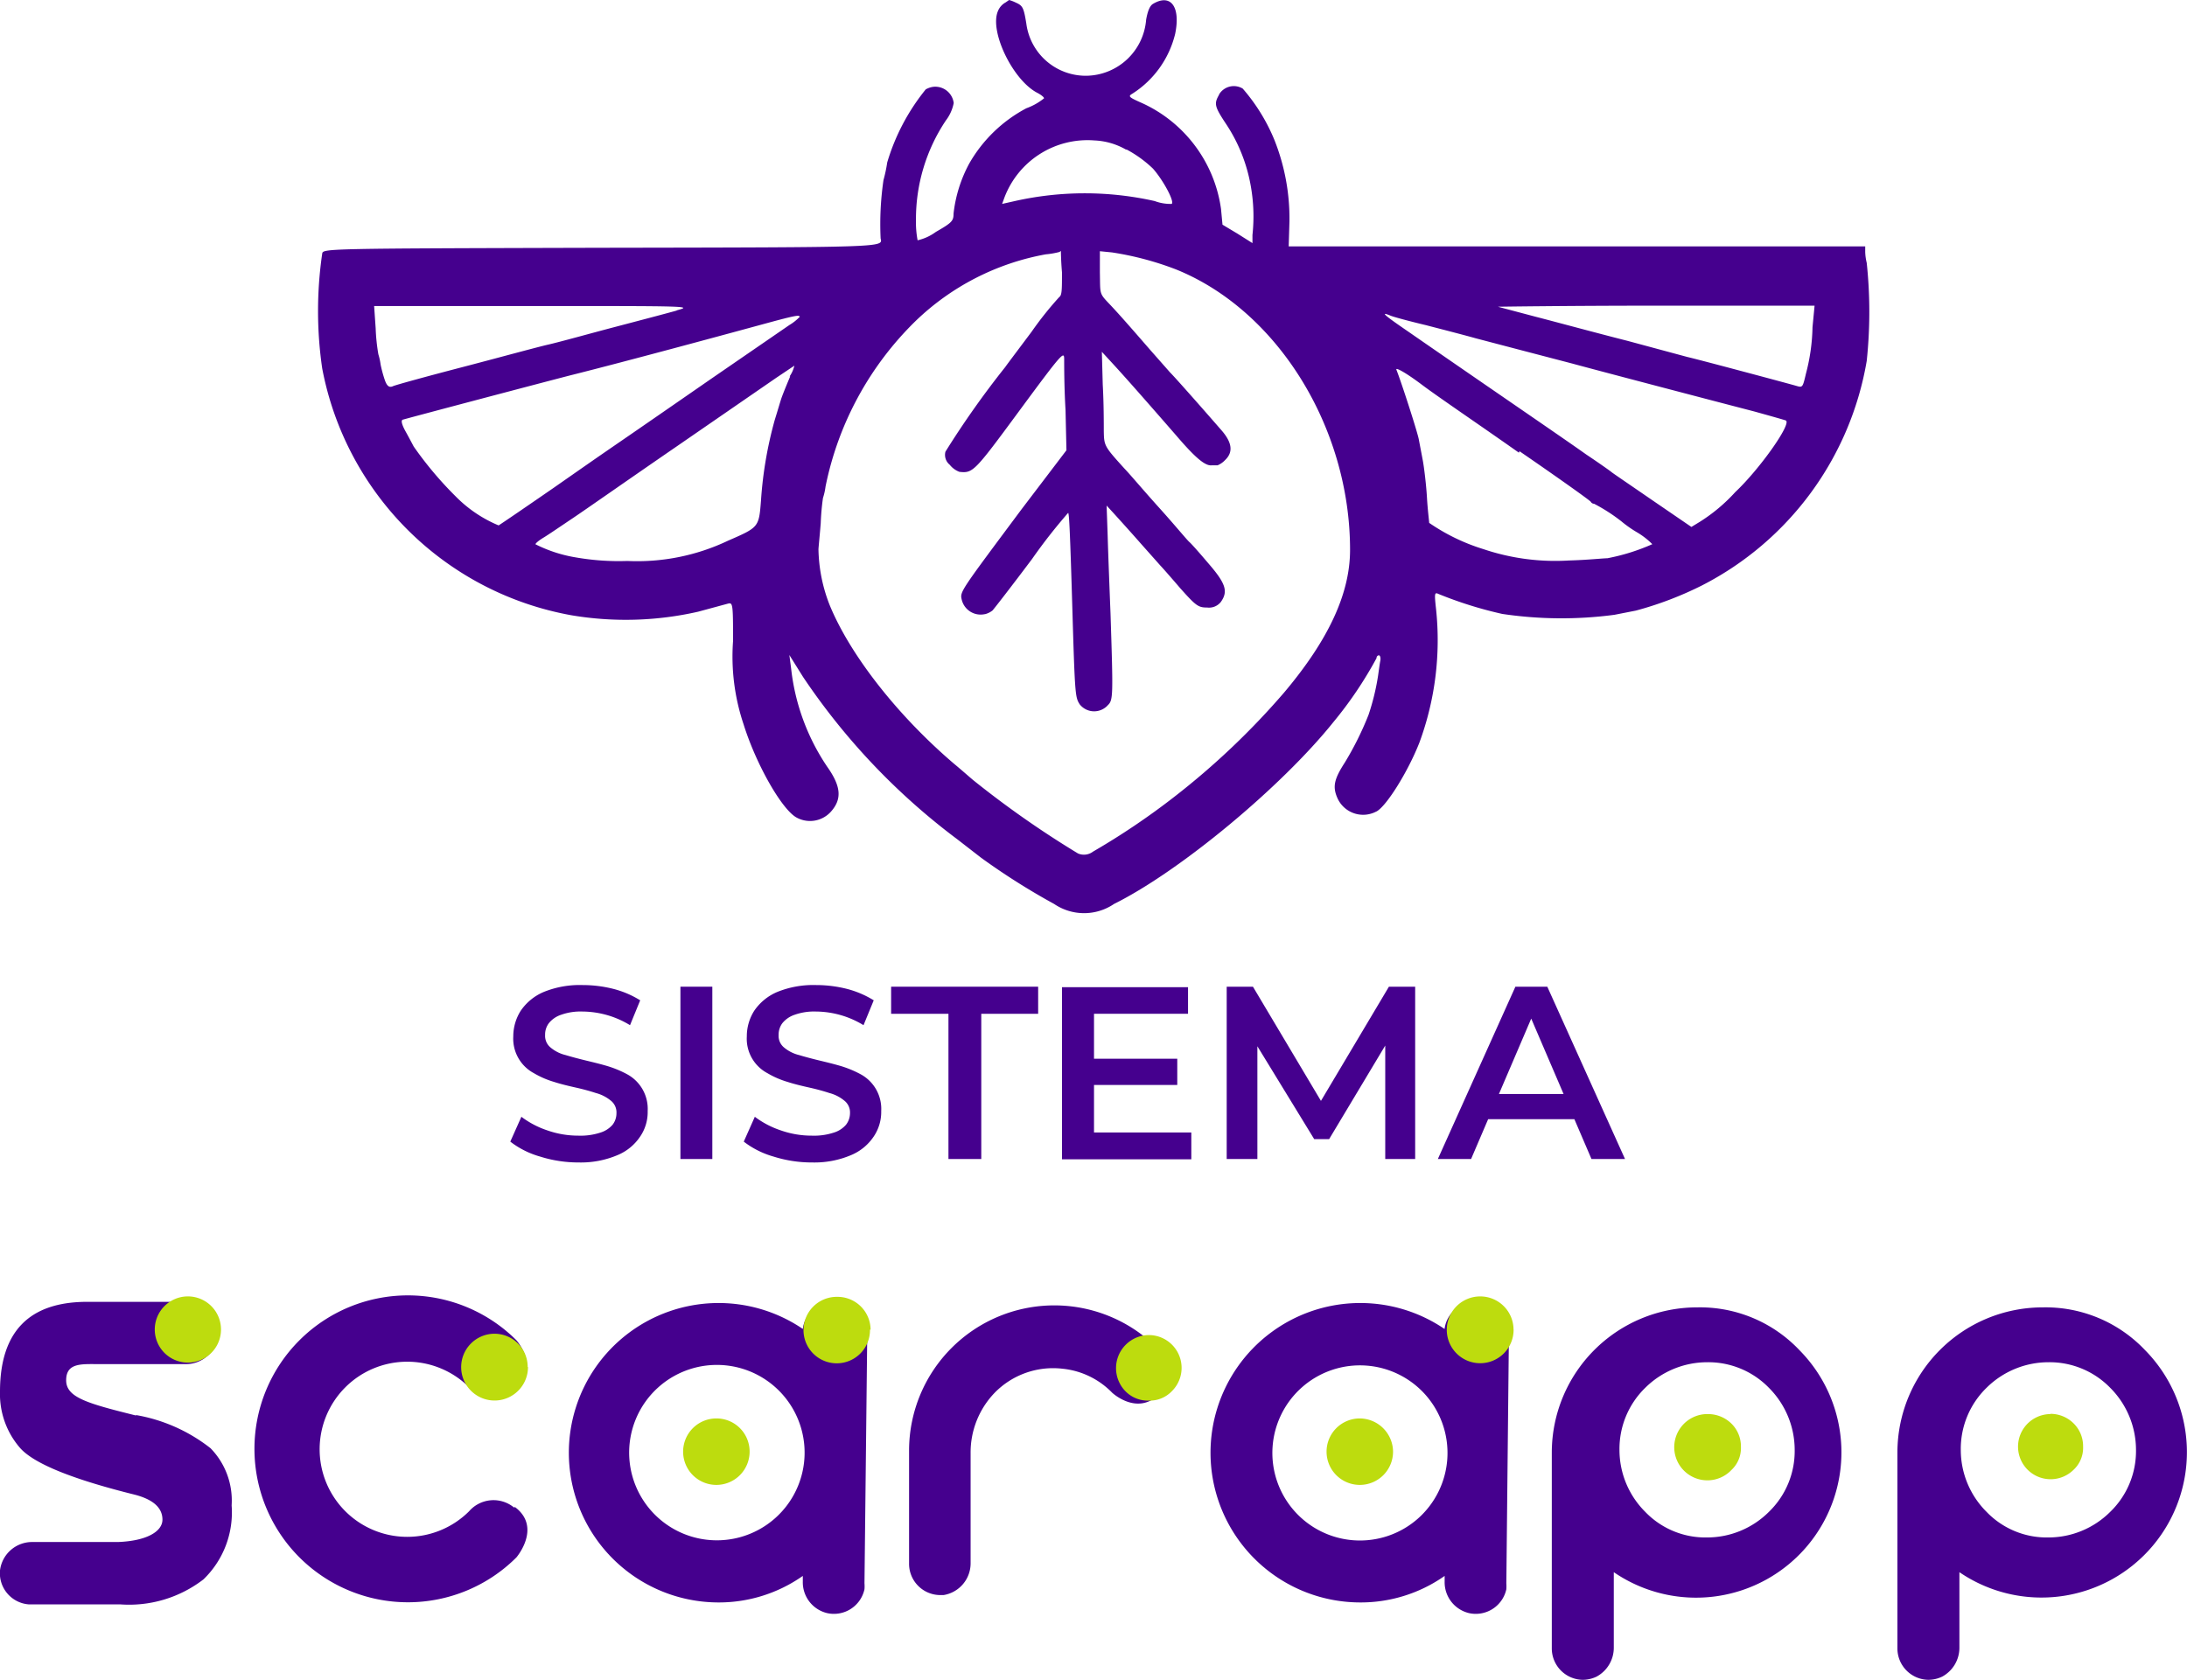
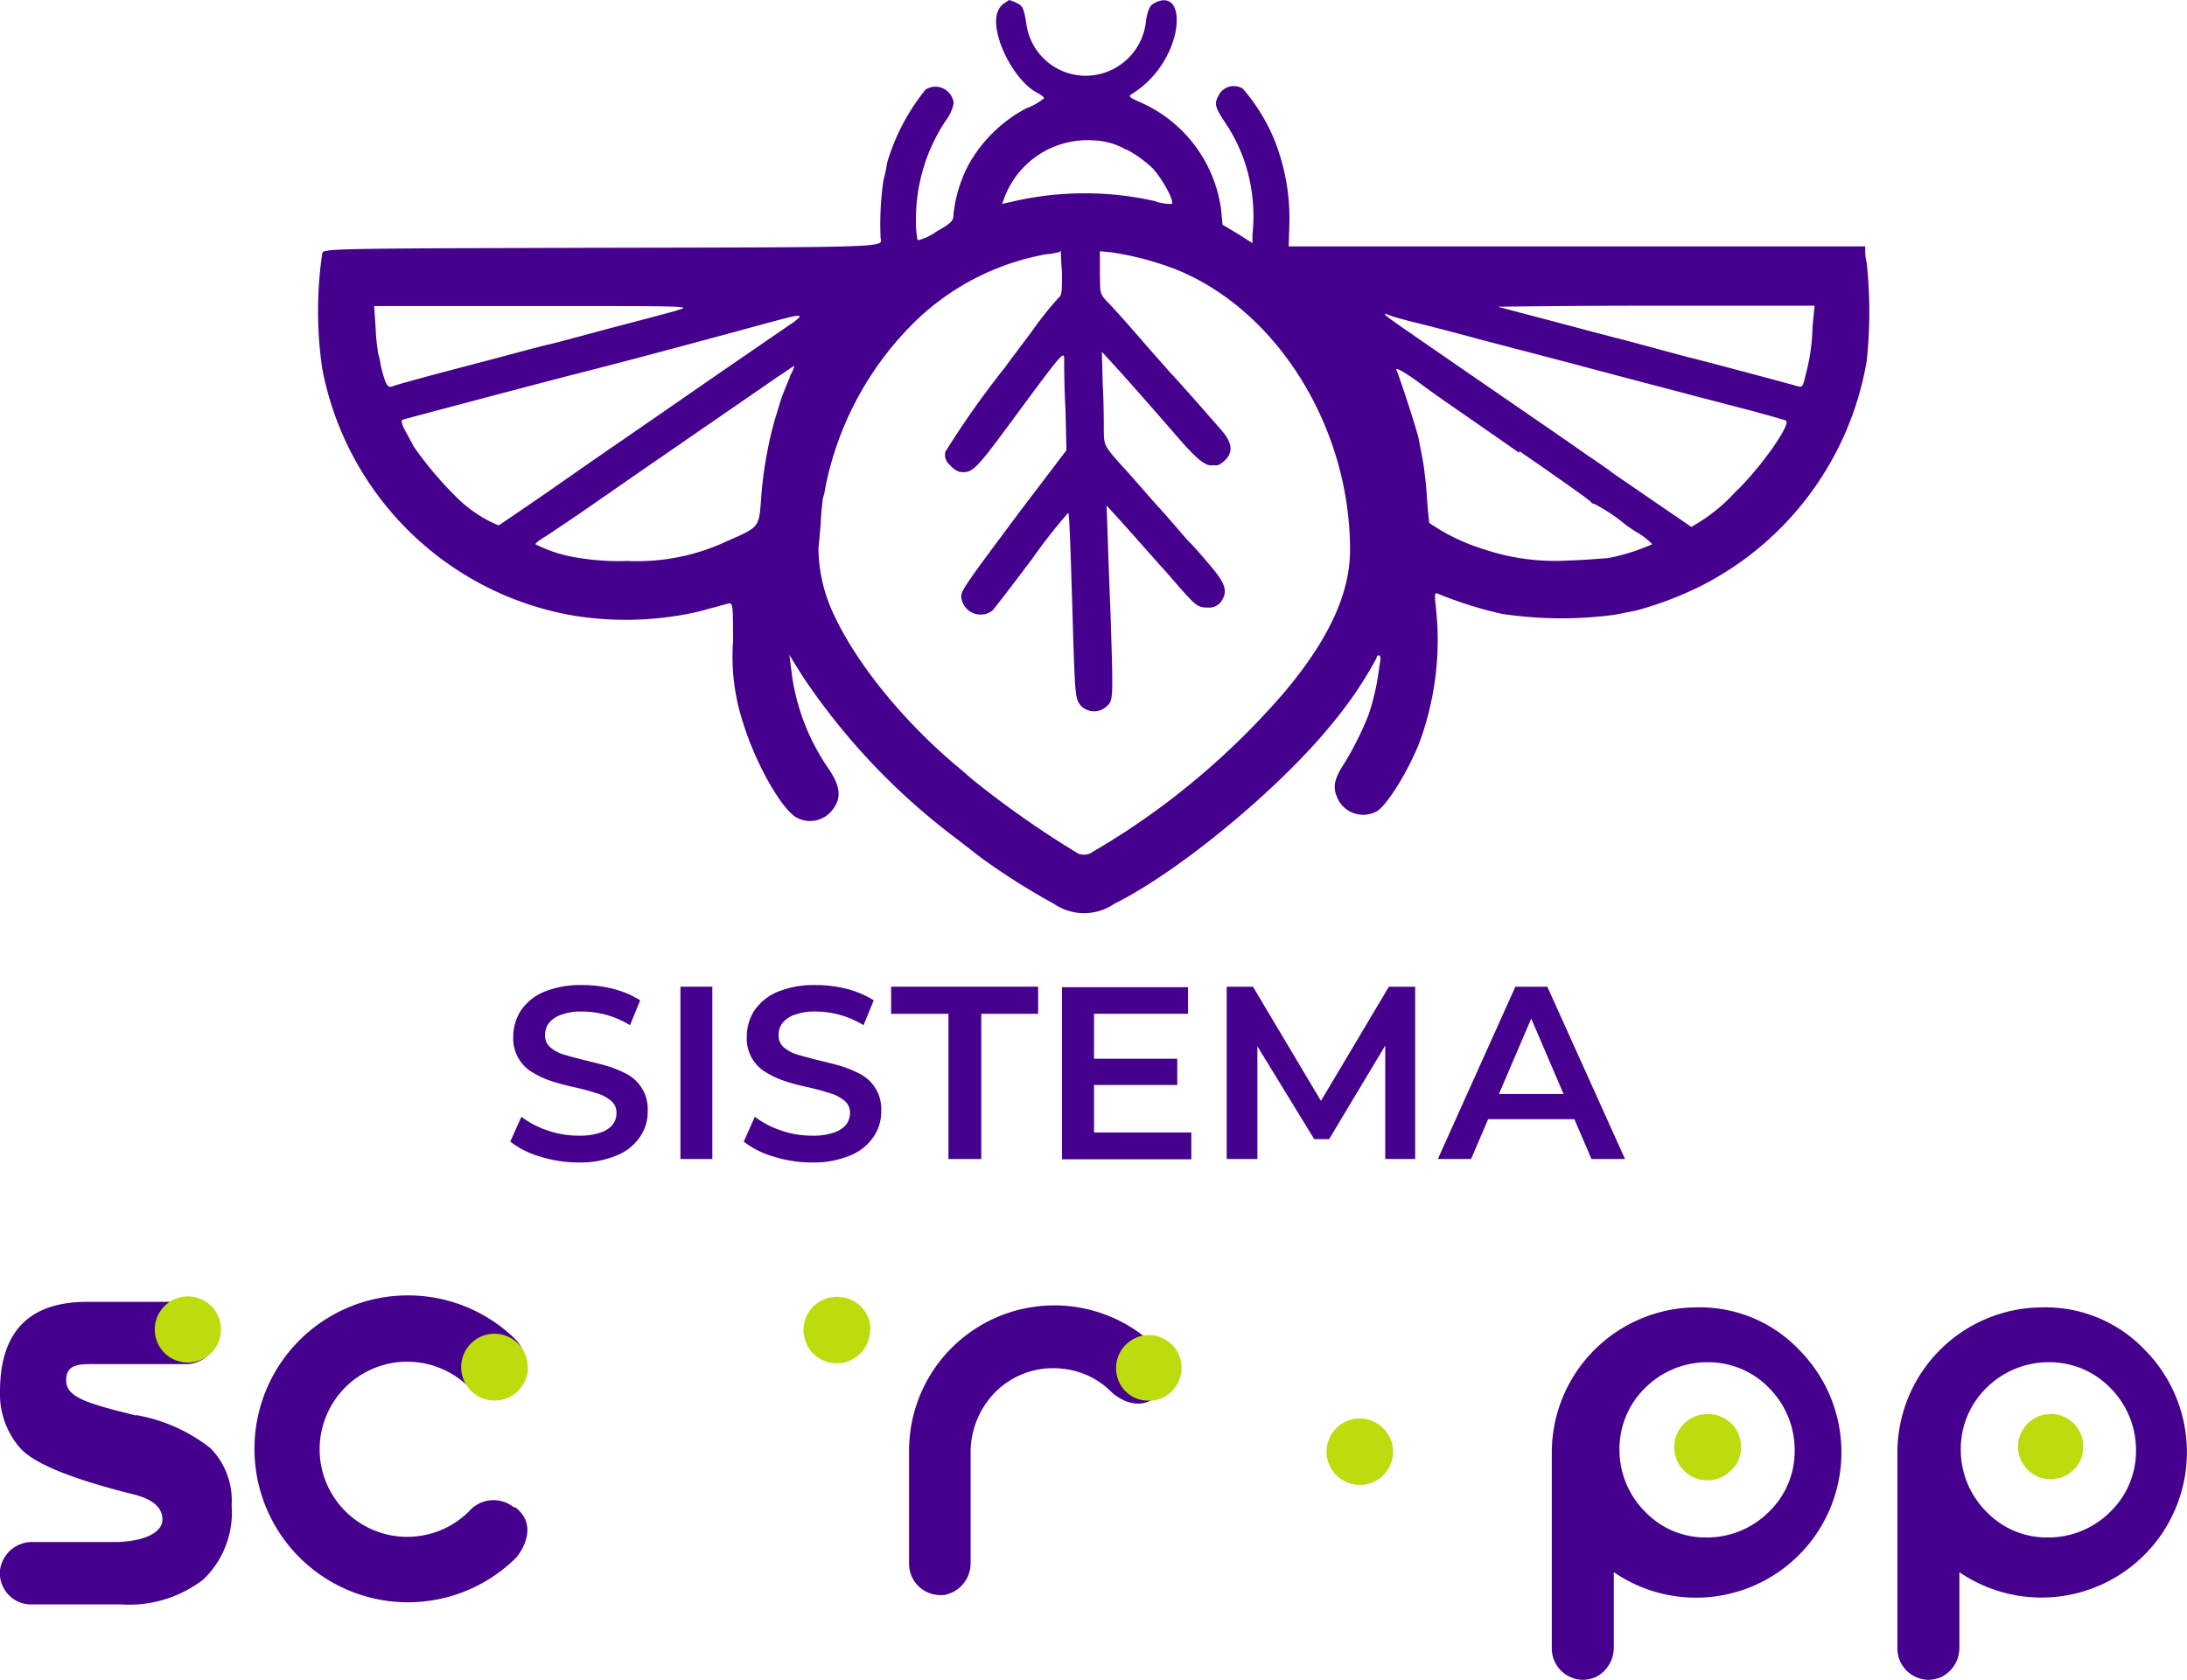
<svg xmlns="http://www.w3.org/2000/svg" id="Capa_2" data-name="Capa 2" viewBox="0 0 666.39 512">
  <defs>
    <style>.cls-1{fill:#45008e;}.cls-2{fill:#bddc0e;}</style>
  </defs>
  <path class="cls-1" d="M306.43.73a5.24,5.24,0,0,0-2.37,2.69c-2.6,6.21,4.56,21,12,24.87,1.14.59,2.14,1.37,2.05,1.69A18.65,18.65,0,0,1,312.73,33a43.43,43.43,0,0,0-17.34,16.74,41.72,41.72,0,0,0-4.84,15.38c0,2.19-.45,2.74-5.38,5.56a15,15,0,0,1-5.57,2.56,29.56,29.56,0,0,1-.5-6.3,54,54,0,0,1,9.13-30.25,12.67,12.67,0,0,0,2.37-5.29,5.66,5.66,0,0,0-6.3-4.93,6.38,6.38,0,0,0-2.23.78,64.38,64.38,0,0,0-11.73,22.26,44.89,44.89,0,0,1-1.14,5.39,92.89,92.89,0,0,0-.87,17.79c.64,2.69,2,2.69-85,2.83-84.19.23-84.92.23-85.15,1.78a121.1,121.1,0,0,0,0,35,94.23,94.23,0,0,0,76,75.24,99.51,99.51,0,0,0,38.52-1.09l9.12-2.47c1.46-.36,1.55,0,1.55,11.37a64.81,64.81,0,0,0,3.2,25.41c3.78,12.09,11.4,25.51,15.92,28.29a8.54,8.54,0,0,0,10.68-1.64c3.42-3.83,3.15-7.67-1.1-13.69a66.43,66.43,0,0,1-11-29.89l-.55-4.19,4.16,6.66a202.68,202.68,0,0,0,47,49.5l7.3,5.66a209.47,209.47,0,0,0,22.22,14.06,16.24,16.24,0,0,0,18.25,0c20.12-10,51.06-35.73,66.85-55.44a119.72,119.72,0,0,0,13.14-19.49.82.82,0,0,1,.68-.86h0c.41,0,.64.77.46,1.69s-.46,3.05-.68,4.56A71.64,71.64,0,0,1,417,217.88a96.09,96.09,0,0,1-7.21,14.51c-3.24,5-3.79,7.34-2.33,10.72a8.57,8.57,0,0,0,11.22,4.56l.78-.36c3.06-1.69,9.58-12.14,13.05-21a90.2,90.2,0,0,0,5.06-40.7c-.54-4.83-.45-5.15.78-4.56a121.74,121.74,0,0,0,19.39,6.07,122.3,122.3,0,0,0,34.18.27l6.52-1.28a105.8,105.8,0,0,0,20.13-7.66A94.66,94.66,0,0,0,568.8,110a142.21,142.21,0,0,0,0-29.89,15.9,15.9,0,0,1-.46-3.29V75.1H392.67l.23-7.52a64.72,64.72,0,0,0-4.56-24.87A56.48,56.48,0,0,0,378.66,27a5.24,5.24,0,0,0-7.2,1.78.41.41,0,0,0,0,.09h0C369.9,31.62,370,32.4,373.73,38a49.54,49.54,0,0,1,7.35,18.48,52.71,52.71,0,0,1,.55,15.15v2.47l-4.56-2.88-4.57-2.74-.45-4.79a41.78,41.78,0,0,0-24.64-32.53c-3.47-1.55-3.7-1.83-2.38-2.6a30,30,0,0,0,13.05-18.25c1.69-8.22-1.32-12.37-6.75-9.13-1,.59-1.64,2.24-2.1,4.84A18.53,18.53,0,0,1,331,23.09,18.26,18.26,0,0,1,312.73,7.21c-.78-4.84-1.1-5.48-3.15-6.39a11.88,11.88,0,0,0-2.1-.82ZM343.3,45.58a36.19,36.19,0,0,1,8,5.8c3,3.37,6.61,9.9,5.74,10.77a13.77,13.77,0,0,1-5.2-.87,97.25,97.25,0,0,0-42.61,0l-3.88.87.68-1.87A27.06,27.06,0,0,1,333.4,42.8a21.09,21.09,0,0,1,9.67,2.78ZM323.59,83c0,5.21,0,7-.82,7.53a104.76,104.76,0,0,0-8.44,10.59c-4.06,5.43-7.72,10.27-8,10.72a275.22,275.22,0,0,0-18.25,25.83,3.88,3.88,0,0,0,1.32,4,6.84,6.84,0,0,0,2.92,2.14c4.16.46,4.57,0,18.25-18.57s13.69-18.25,13.69-15.51c0,1.64,0,8.44.41,15.19l.28,12.32-13.69,18c-18.25,24.51-18.8,25.1-18.25,27.38a5.92,5.92,0,0,0,7,4.58l.1,0a6,6,0,0,0,2.32-1.14c.69-.77,6.16-7.84,12.05-15.69a165.59,165.59,0,0,1,11-14.06c.31.32.59,6.26,1.27,29.21.78,26.32.87,27,2.24,29.15a5.6,5.6,0,0,0,7.88.92h0a4.06,4.06,0,0,0,.64-.6c1.69-1.59,1.69-2.6.87-28-.32-8-.73-18.71-.87-23.77l-.32-9.13,2.47,2.7c1.36,1.5,4.92,5.43,7.84,8.76l6.12,6.89c.45.45,3.15,3.51,6,6.84,4.84,5.43,5.52,5.89,8.21,5.89a4.59,4.59,0,0,0,4.16-1.69c2.28-3.2,1.5-5.61-3.56-11.5-2.6-3.06-5.3-6.16-6-6.75s-4.56-5.3-9.13-10.36-9.12-10.45-10.54-11.91c-6.29-6.93-6.34-7.07-6.43-11.54,0-2.28,0-8.72-.32-14.19l-.27-10,3.19,3.47c3.7,4,10.54,11.77,19.44,22,5.93,6.93,8.9,9.4,10.9,9.12h1.74a6.71,6.71,0,0,0,2.28-1.59c2.55-2.42,2.14-5.39-1.14-9.13-6.75-7.76-14.51-16.52-15.61-17.57l-6.11-6.93c-6.94-8-10-11.45-12.78-14.37s-2.37-2.88-2.51-9.13V76.57l3.65.36a93.34,93.34,0,0,1,19.58,5.2c30.84,12.46,53,48.14,53,85.46,0,13.24-6.48,27.38-20.21,43.63a230.69,230.69,0,0,1-33.31,31.62,221,221,0,0,1-24.82,16.74,4.57,4.57,0,0,1-4.56.55,295.84,295.84,0,0,1-31.94-22.36c-1.1-.91-3.61-3.15-5.71-4.88-17.66-15.06-31.94-33.58-38.05-48.55a48.59,48.59,0,0,1-3.38-16.88c0-.46.37-4,.69-8a72.87,72.87,0,0,1,.68-7.66,18.73,18.73,0,0,0,.78-3.47A97.42,97.42,0,0,1,279,97.83a76.77,76.77,0,0,1,39.65-20.31,24.77,24.77,0,0,0,4.2-.73l.41-.32S323.27,79.26,323.59,83ZM206.28,94.63c-2.74.78-11.18,3-18.8,5s-16.75,4.56-20.35,5.38-15.38,4.06-26.1,6.85-20.35,5.43-21.27,5.84-1.77.36-2.55-2a39.29,39.29,0,0,1-1.23-4.56,19.05,19.05,0,0,0-.69-3.15,58,58,0,0,1-.82-7.89L114,93.27h48.59c48.32,0,48.5,0,43.48,1.36Zm346,5.11a59.3,59.3,0,0,1-2,14.15c-1,4.24-1,4.29-3,3.7s-30.16-8.13-33.08-8.77l-18.25-4.92c-9.54-2.42-22.13-5.84-28-7.35l-11.54-3.06c-.37,0,21.12-.32,47.91-.32h48.59ZM435,99.24c5.29,1.37,11.82,3.06,14.55,3.84l14.6,3.83,15,3.92c5.48,1.51,38.24,10.13,55.3,14.56,5.07,1.41,9.45,2.64,9.72,2.78,1.78,1-8,14.83-15.42,21.81a51.9,51.9,0,0,1-10.91,9.13l-2.46,1.5-12-8.21c-6.62-4.56-12.14-8.3-12.37-8.53s-3.7-2.69-7.67-5.34C477,134,453.86,118.22,429,101c-7.3-5-8.54-6.11-5.39-4.83.73.36,5.8,1.73,11.14,3ZM243.78,96.46a14.81,14.81,0,0,1-3.24,2.6l-23.27,16c-11,7.62-24,16.61-28.79,19.89-8.3,5.71-10.36,7.17-19.71,13.69-7.39,5.11-16,11-16.84,11.5a39.76,39.76,0,0,1-13.14-8.9,109.64,109.64,0,0,1-12.73-15.14c-.32-.6-1.37-2.61-2.46-4.57s-1.51-3.37-.91-3.6,38.87-10.36,50.83-13.46c18.25-4.57,50.6-13.37,60.64-16.11,7.75-2.1,9.44-2.42,9.44-1.87Zm-3,18.25c-1.69,4-2.51,6.11-2.83,7.12S237,125,236.07,128a120.9,120.9,0,0,0-4.19,24.55c-.64,8.16-.64,8.16-10,12.23a64.45,64.45,0,0,1-30.71,6.2,76.18,76.18,0,0,1-15.74-1.09,42.39,42.39,0,0,1-12.27-4c0-.32,1.14-1.24,2.51-2.06s5.38-3.56,9.12-6.07,17.75-12.32,31.49-21.76l30.25-20.85,5.52-3.7a9.73,9.73,0,0,1-1.46,3.29ZM463,137.53c11.82,8.12,21.63,15.1,21.72,15.42a1.19,1.19,0,0,0,1,.59,53.52,53.52,0,0,1,8.35,5.38,35.15,35.15,0,0,0,4.83,3.38,23.2,23.2,0,0,1,4.57,3.56,62.71,62.71,0,0,1-13.69,4.29c-1.19,0-6.39.55-11.68.68a68.4,68.4,0,0,1-26.1-3.46,60.37,60.37,0,0,1-16.52-8c0-.41-.46-3.93-.68-7.76s-.87-9.13-1.24-11.13-1-5.25-1.23-6.48c-.32-2-5.29-17.43-6.84-21.31-.37-.87,2.78.82,7.75,4.56s18,12.55,29.57,20.72Z" />
  <path class="cls-1" d="M156.63,459.48a9.86,9.86,0,0,0-13.69,1.14h0a26.69,26.69,0,1,1,0-37.78h0a10.31,10.31,0,0,0,14.42,0c7.08-6.48,0-14.33,0-14.33h0a46.77,46.77,0,1,0,0,66.17h0s7.81-9.13-.45-15.34" />
  <path class="cls-2" d="M160.88,416.64a10.18,10.18,0,1,1-10.22-10.13h0a10.13,10.13,0,0,1,10.13,10.13h0" />
-   <path class="cls-2" d="M228.41,442.46a10.13,10.13,0,1,1-10.13-10.13h0a10.09,10.09,0,0,1,10.13,10v.09h0" />
-   <path class="cls-1" d="M264.27,405.14a8.25,8.25,0,0,0-2.1-4.93,11.94,11.94,0,0,0-8.07-2.78h-1a9.68,9.68,0,0,0-6.16,2.55,9.12,9.12,0,0,0-2.32,5.07,45.63,45.63,0,1,0-26.2,83.36,44.47,44.47,0,0,0,26.2-8.08v1.74a9.65,9.65,0,0,0,7.52,9.62,9.52,9.52,0,0,0,11.27-7.3,11.06,11.06,0,0,0,0-1.82ZM236,462.9A26.73,26.73,0,1,1,245.11,441,26.73,26.73,0,0,1,236,462.9" />
-   <path class="cls-2" d="M265.09,405.27a10.13,10.13,0,1,1-10.22-10h.28a10.07,10.07,0,0,1,10.12,10h0" />
+   <path class="cls-2" d="M265.09,405.27a10.13,10.13,0,1,1-10.22-10h.28a10.07,10.07,0,0,1,10.12,10" />
  <path class="cls-1" d="M352.47,410.75h0A44.26,44.26,0,0,0,277,442v34.45a9.53,9.53,0,0,0,9.13,9.71h1.41a9.8,9.8,0,0,0,8.21-9.67V442.78a26.19,26.19,0,0,1,7.31-18.25,24.86,24.86,0,0,1,20.71-7.35,24.48,24.48,0,0,1,15.1,7.3h0s7.44,7,14.1.69a9.12,9.12,0,0,0,.74-12.89,9.22,9.22,0,0,0-1.38-1.26" />
  <path class="cls-2" d="M350,406.92A10.08,10.08,0,0,0,342.89,424,9.55,9.55,0,0,0,350,426.9a9.35,9.35,0,0,0,7.07-2.87A10,10,0,0,0,350,406.92" />
  <path class="cls-1" d="M517.1,398.48a44.29,44.29,0,0,0-44.26,44.21v59.64a9.58,9.58,0,0,0,9.4,9.67,9.81,9.81,0,0,0,4.29-1,10,10,0,0,0,5.2-8.76V479.19a44.3,44.3,0,0,0,56.53-67.71,41.71,41.71,0,0,0-31.16-13M539,460.8a26.67,26.67,0,0,1-18.89,7.81,25.42,25.42,0,0,1-18.8-7.81,26.67,26.67,0,0,1-7.85-18.89A26,26,0,0,1,501.31,423a26.86,26.86,0,0,1,18.89-7.8A25.77,25.77,0,0,1,539,423a26.82,26.82,0,0,1,7.85,18.93A25.77,25.77,0,0,1,539,460.8" />
  <path class="cls-2" d="M520.48,431a10.1,10.1,0,1,0,6.66,17.48c.14-.14.28-.27.41-.41a9.14,9.14,0,0,0,2.92-7.07,9.74,9.74,0,0,0-2.92-7.12,10.21,10.21,0,0,0-7.07-2.88" />
  <path class="cls-1" d="M622.41,398.48a44.29,44.29,0,0,0-44.26,44.21v59.64a9.58,9.58,0,0,0,9.4,9.67,9.81,9.81,0,0,0,4.29-1,10,10,0,0,0,5.2-8.76V479.19a44.31,44.31,0,0,0,56.54-67.71,41.75,41.75,0,0,0-31.17-13M643,460.8a26.67,26.67,0,0,1-18.89,7.81,25.42,25.42,0,0,1-18.8-7.81,26.67,26.67,0,0,1-7.85-18.89A26,26,0,0,1,605.3,423a26.84,26.84,0,0,1,18.89-7.8A25.77,25.77,0,0,1,643,423a26.82,26.82,0,0,1,7.85,18.93A25.77,25.77,0,0,1,643,460.8" />
  <path class="cls-2" d="M624.74,431A9.93,9.93,0,1,0,631.81,448a9.14,9.14,0,0,0,2.92-7.07,9.74,9.74,0,0,0-2.92-7.12,10,10,0,0,0-7.07-2.88" />
  <path class="cls-1" d="M41.56,431.47c-14.83-3.7-21.4-5.48-21.4-10.77s4.56-4.93,9.53-4.93H56.61a9.67,9.67,0,0,0,9.77-9.35A9.48,9.48,0,0,0,57,396.79H26.59C8.84,396.79,0,405.91,0,424.16a25,25,0,0,0,6.11,17.16q6.26,7.13,34.91,14.24c5.65,1.46,8.48,4,8.48,7.62S44.66,469.7,35.85,470H10A9.85,9.85,0,0,0,0,478.65,9.53,9.53,0,0,0,8.7,489H36.58A37.1,37.1,0,0,0,62,481.38a28.34,28.34,0,0,0,8.58-22.54,22.8,22.8,0,0,0-6.43-17.43,50.74,50.74,0,0,0-22.82-10.13" />
  <path class="cls-2" d="M67.34,405.27a10.09,10.09,0,1,1,0-.09v.09h0" />
  <path class="cls-2" d="M424.47,442.46a10.13,10.13,0,1,1-10.13-10.13h0a10.22,10.22,0,0,1,10.13,10.13" />
-   <path class="cls-1" d="M459.79,405.14a8.31,8.31,0,0,0-2.1-4.93,12,12,0,0,0-8.08-2.78h-.95A9.66,9.66,0,0,0,442.5,400a9.14,9.14,0,0,0-2.33,5.07A45.63,45.63,0,1,0,414,488.41a44.44,44.44,0,0,0,26.19-8.08v1.74a9.66,9.66,0,0,0,7.53,9.62,9.53,9.53,0,0,0,11.27-7.3,13.82,13.82,0,0,0,0-1.82ZM432,462.9a26.69,26.69,0,1,1,2.44-37.67l0,0A26.73,26.73,0,0,1,432,462.9h0" />
-   <path class="cls-2" d="M461.2,405.27A10.18,10.18,0,1,1,451,395.14h0a10.14,10.14,0,0,1,10.18,10.09h0" />
  <path class="cls-1" d="M176.39,354.31a38.53,38.53,0,0,1-11.77-1.78,26.76,26.76,0,0,1-9.13-4.57l3.38-7.57a27.5,27.5,0,0,0,7.8,4.11,28.44,28.44,0,0,0,9.54,1.64,19.3,19.3,0,0,0,6.66-.91,8,8,0,0,0,3.79-2.42,5.71,5.71,0,0,0,1.18-3.51,4.56,4.56,0,0,0-1.73-3.84,12,12,0,0,0-4.56-2.32c-1.83-.6-3.84-1.15-6.07-1.65s-4.56-1.05-6.66-1.73a27.24,27.24,0,0,1-6.12-2.65,11.93,11.93,0,0,1-6.3-11.22,14.55,14.55,0,0,1,2.29-7.85,16,16,0,0,1,7-5.7,29.15,29.15,0,0,1,11.86-2.1,38.19,38.19,0,0,1,9.4,1.18,29.19,29.19,0,0,1,8.12,3.47l-3.1,7.58a28.11,28.11,0,0,0-14.46-4.16,17.66,17.66,0,0,0-6.57,1,8,8,0,0,0-3.7,2.55,5.71,5.71,0,0,0-1.14,3.61,4.57,4.57,0,0,0,1.69,3.83,11.16,11.16,0,0,0,4.56,2.28c1.82.55,3.88,1.1,6.11,1.64s4.57,1.1,6.71,1.74a32.36,32.36,0,0,1,6.07,2.55,12,12,0,0,1,6.11,11.14,13.19,13.19,0,0,1-2.28,7.75,15.34,15.34,0,0,1-7,5.71A28.53,28.53,0,0,1,176.39,354.31Z" />
  <path class="cls-1" d="M207.33,353.26V300.74h9.72v52.52Z" />
  <path class="cls-1" d="M247.53,354.31a38.55,38.55,0,0,1-11.78-1.78,26.81,26.81,0,0,1-9.12-4.57l3.37-7.57a27.56,27.56,0,0,0,7.81,4.11,28.38,28.38,0,0,0,9.53,1.64,19.27,19.27,0,0,0,6.66-.91,8,8,0,0,0,3.79-2.42A5.79,5.79,0,0,0,259,339.3a4.57,4.57,0,0,0-1.74-3.84,11.89,11.89,0,0,0-4.56-2.32c-1.82-.6-3.83-1.15-6.07-1.65s-4.56-1.05-6.66-1.73a27.17,27.17,0,0,1-6.11-2.65,11.89,11.89,0,0,1-6.3-11.22,14.46,14.46,0,0,1,2.28-7.85,16.05,16.05,0,0,1,7-5.7,29.23,29.23,0,0,1,11.87-2.1,38.25,38.25,0,0,1,9.4,1.18,29.45,29.45,0,0,1,8.12,3.47l-3.11,7.58a28.08,28.08,0,0,0-14.46-4.16,17.72,17.72,0,0,0-6.57,1,8.09,8.09,0,0,0-3.7,2.55,5.84,5.84,0,0,0-1.14,3.61,4.57,4.57,0,0,0,1.69,3.83,11.28,11.28,0,0,0,4.56,2.28c1.83.55,3.88,1.1,6.12,1.64s4.56,1.1,6.71,1.74a32.55,32.55,0,0,1,6.06,2.55,12,12,0,0,1,6.12,11.14,13.34,13.34,0,0,1-2.28,7.75,15.42,15.42,0,0,1-7,5.71A28.48,28.48,0,0,1,247.53,354.31Z" />
  <path class="cls-1" d="M289,353.26V309H271.53v-8.26h44.8V309H299v44.26Z" />
  <path class="cls-1" d="M333.35,345.18H363v8.17H323.59V300.88H362V309H333.35Zm-.73-22.49h26.1v8h-26Z" />
  <path class="cls-1" d="M373.78,353.26V300.74h8l22.82,38.33h-4.2l22.81-38.33h8v52.52h-9.12v-38h2.05L405,347.19h-4.56L380.9,315.25h2.23v38Z" />
  <path class="cls-1" d="M438.12,353.26l23.63-52.52h9.72l23.68,52.52H484.93l-20.3-47.32h3.88l-20.26,47.32ZM449,341.12l2.64-7.67H480l2.6,7.67Z" />
</svg>